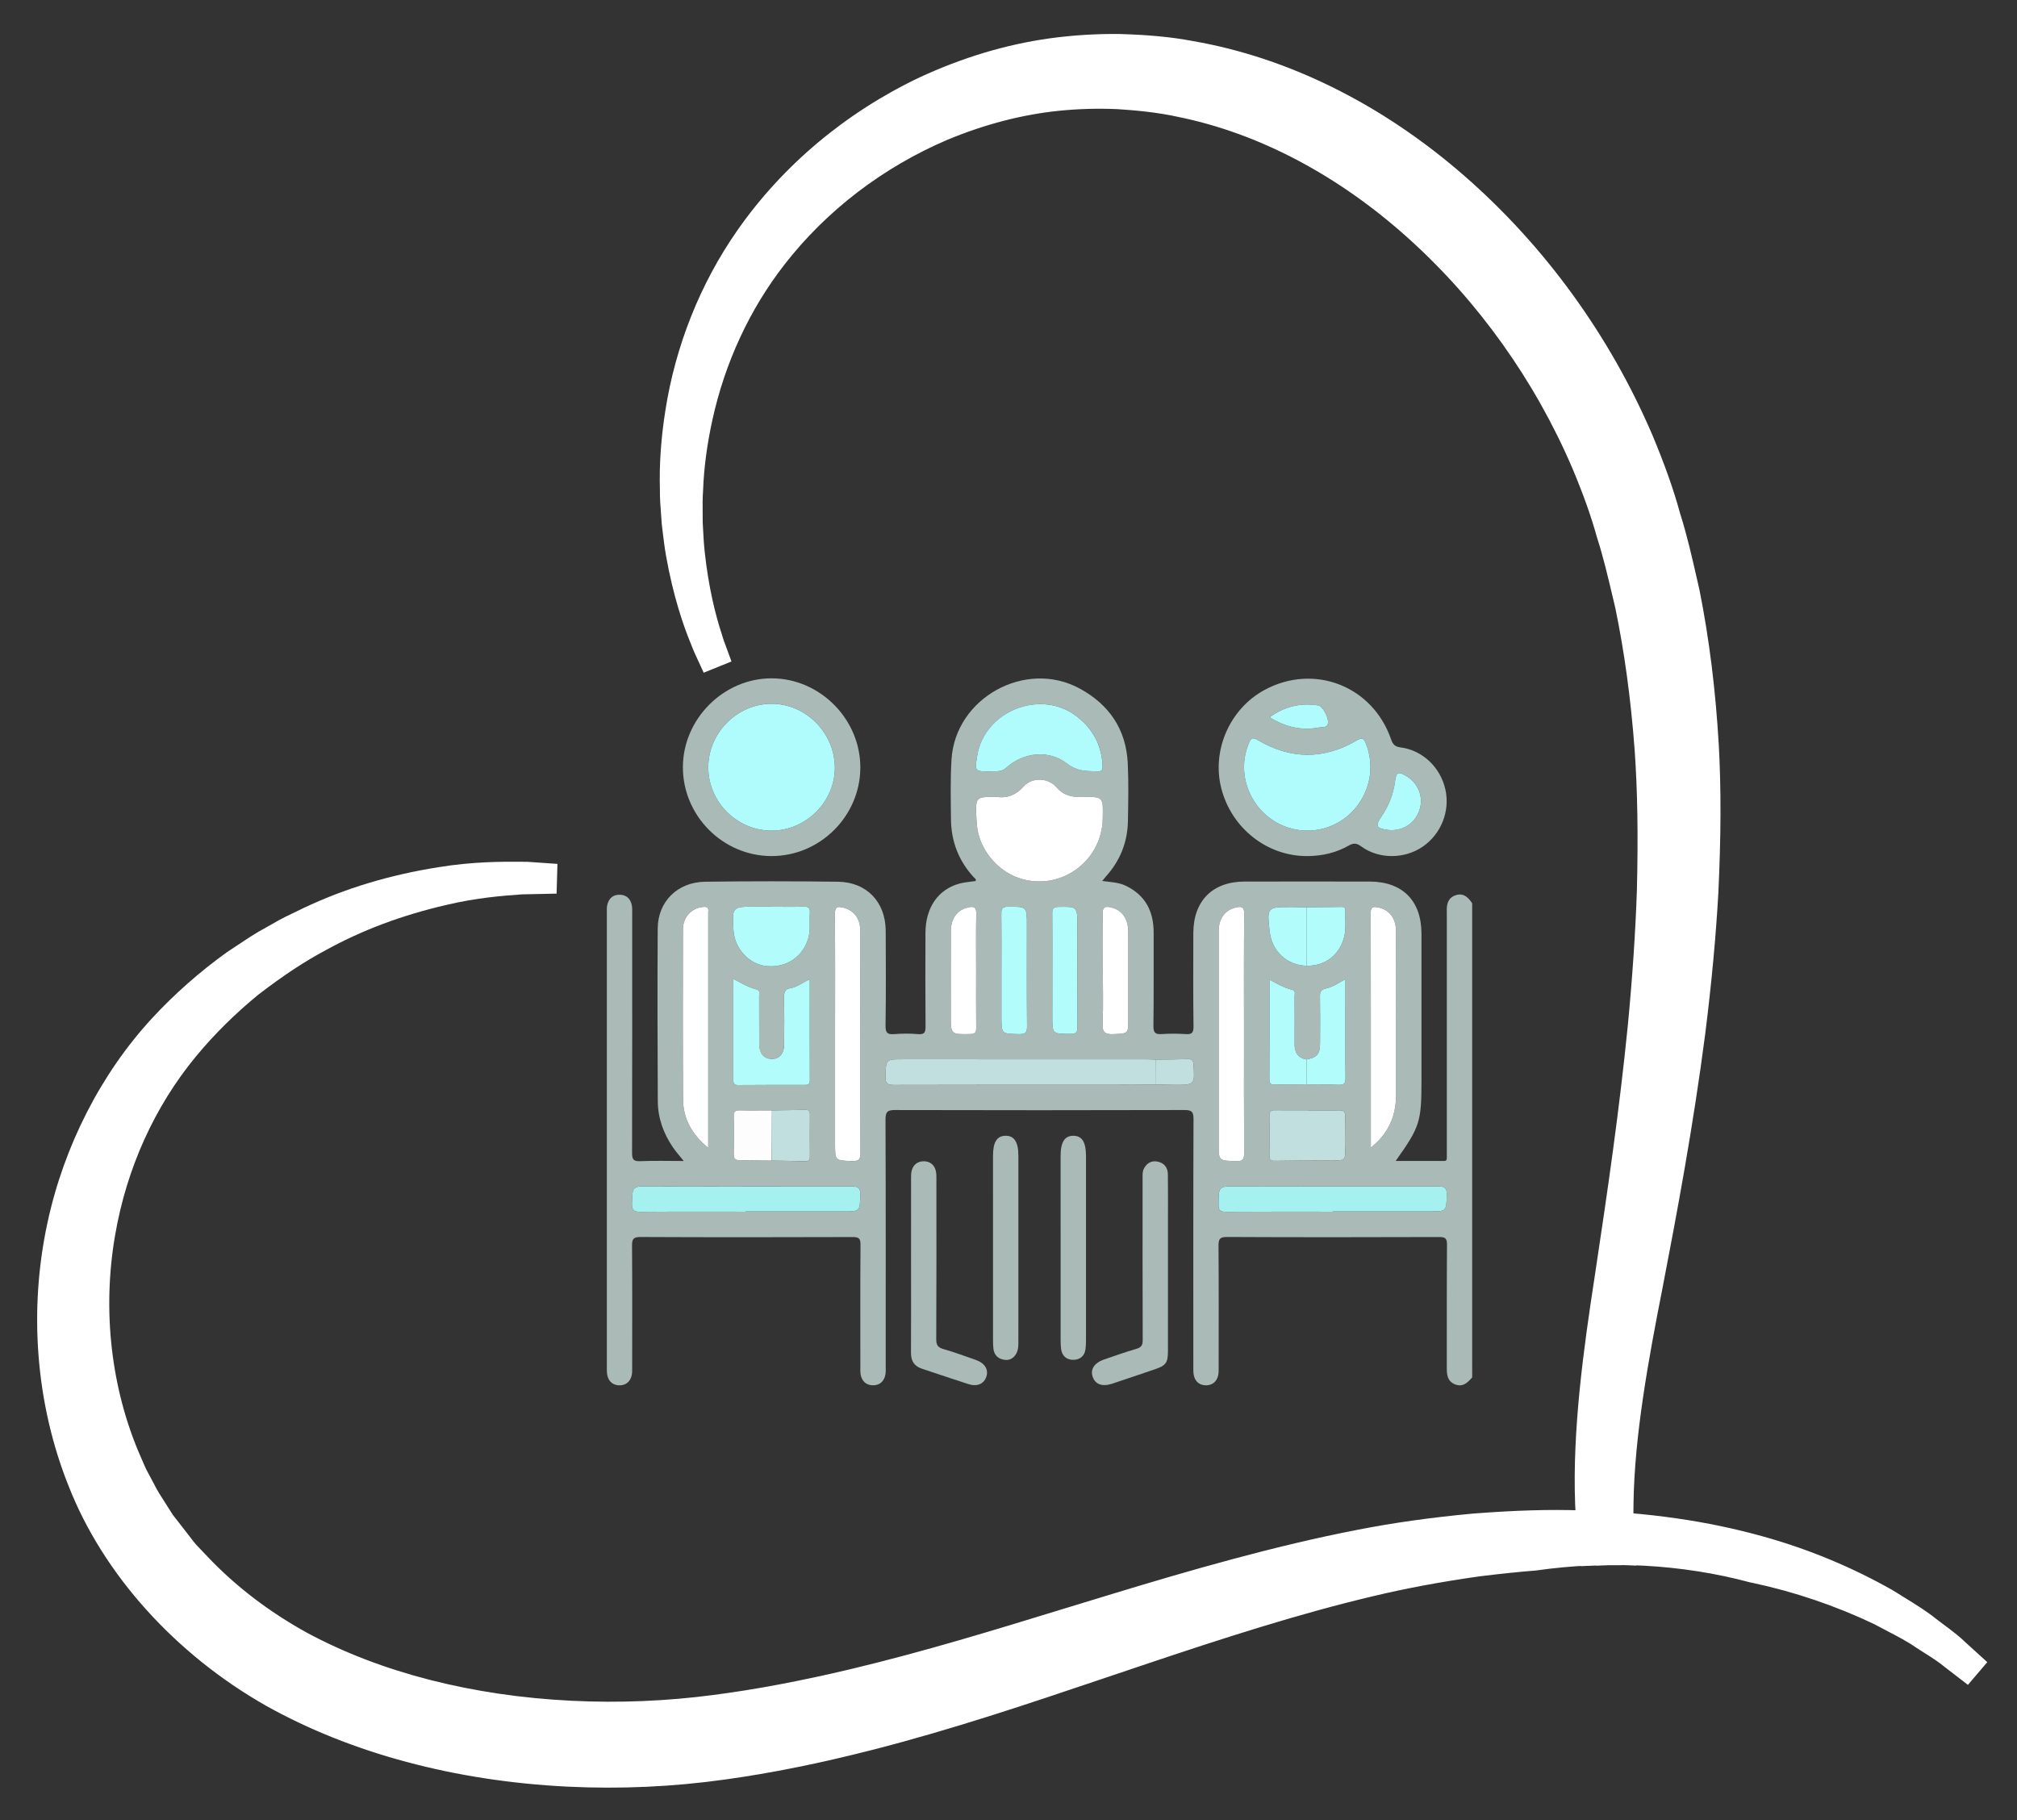
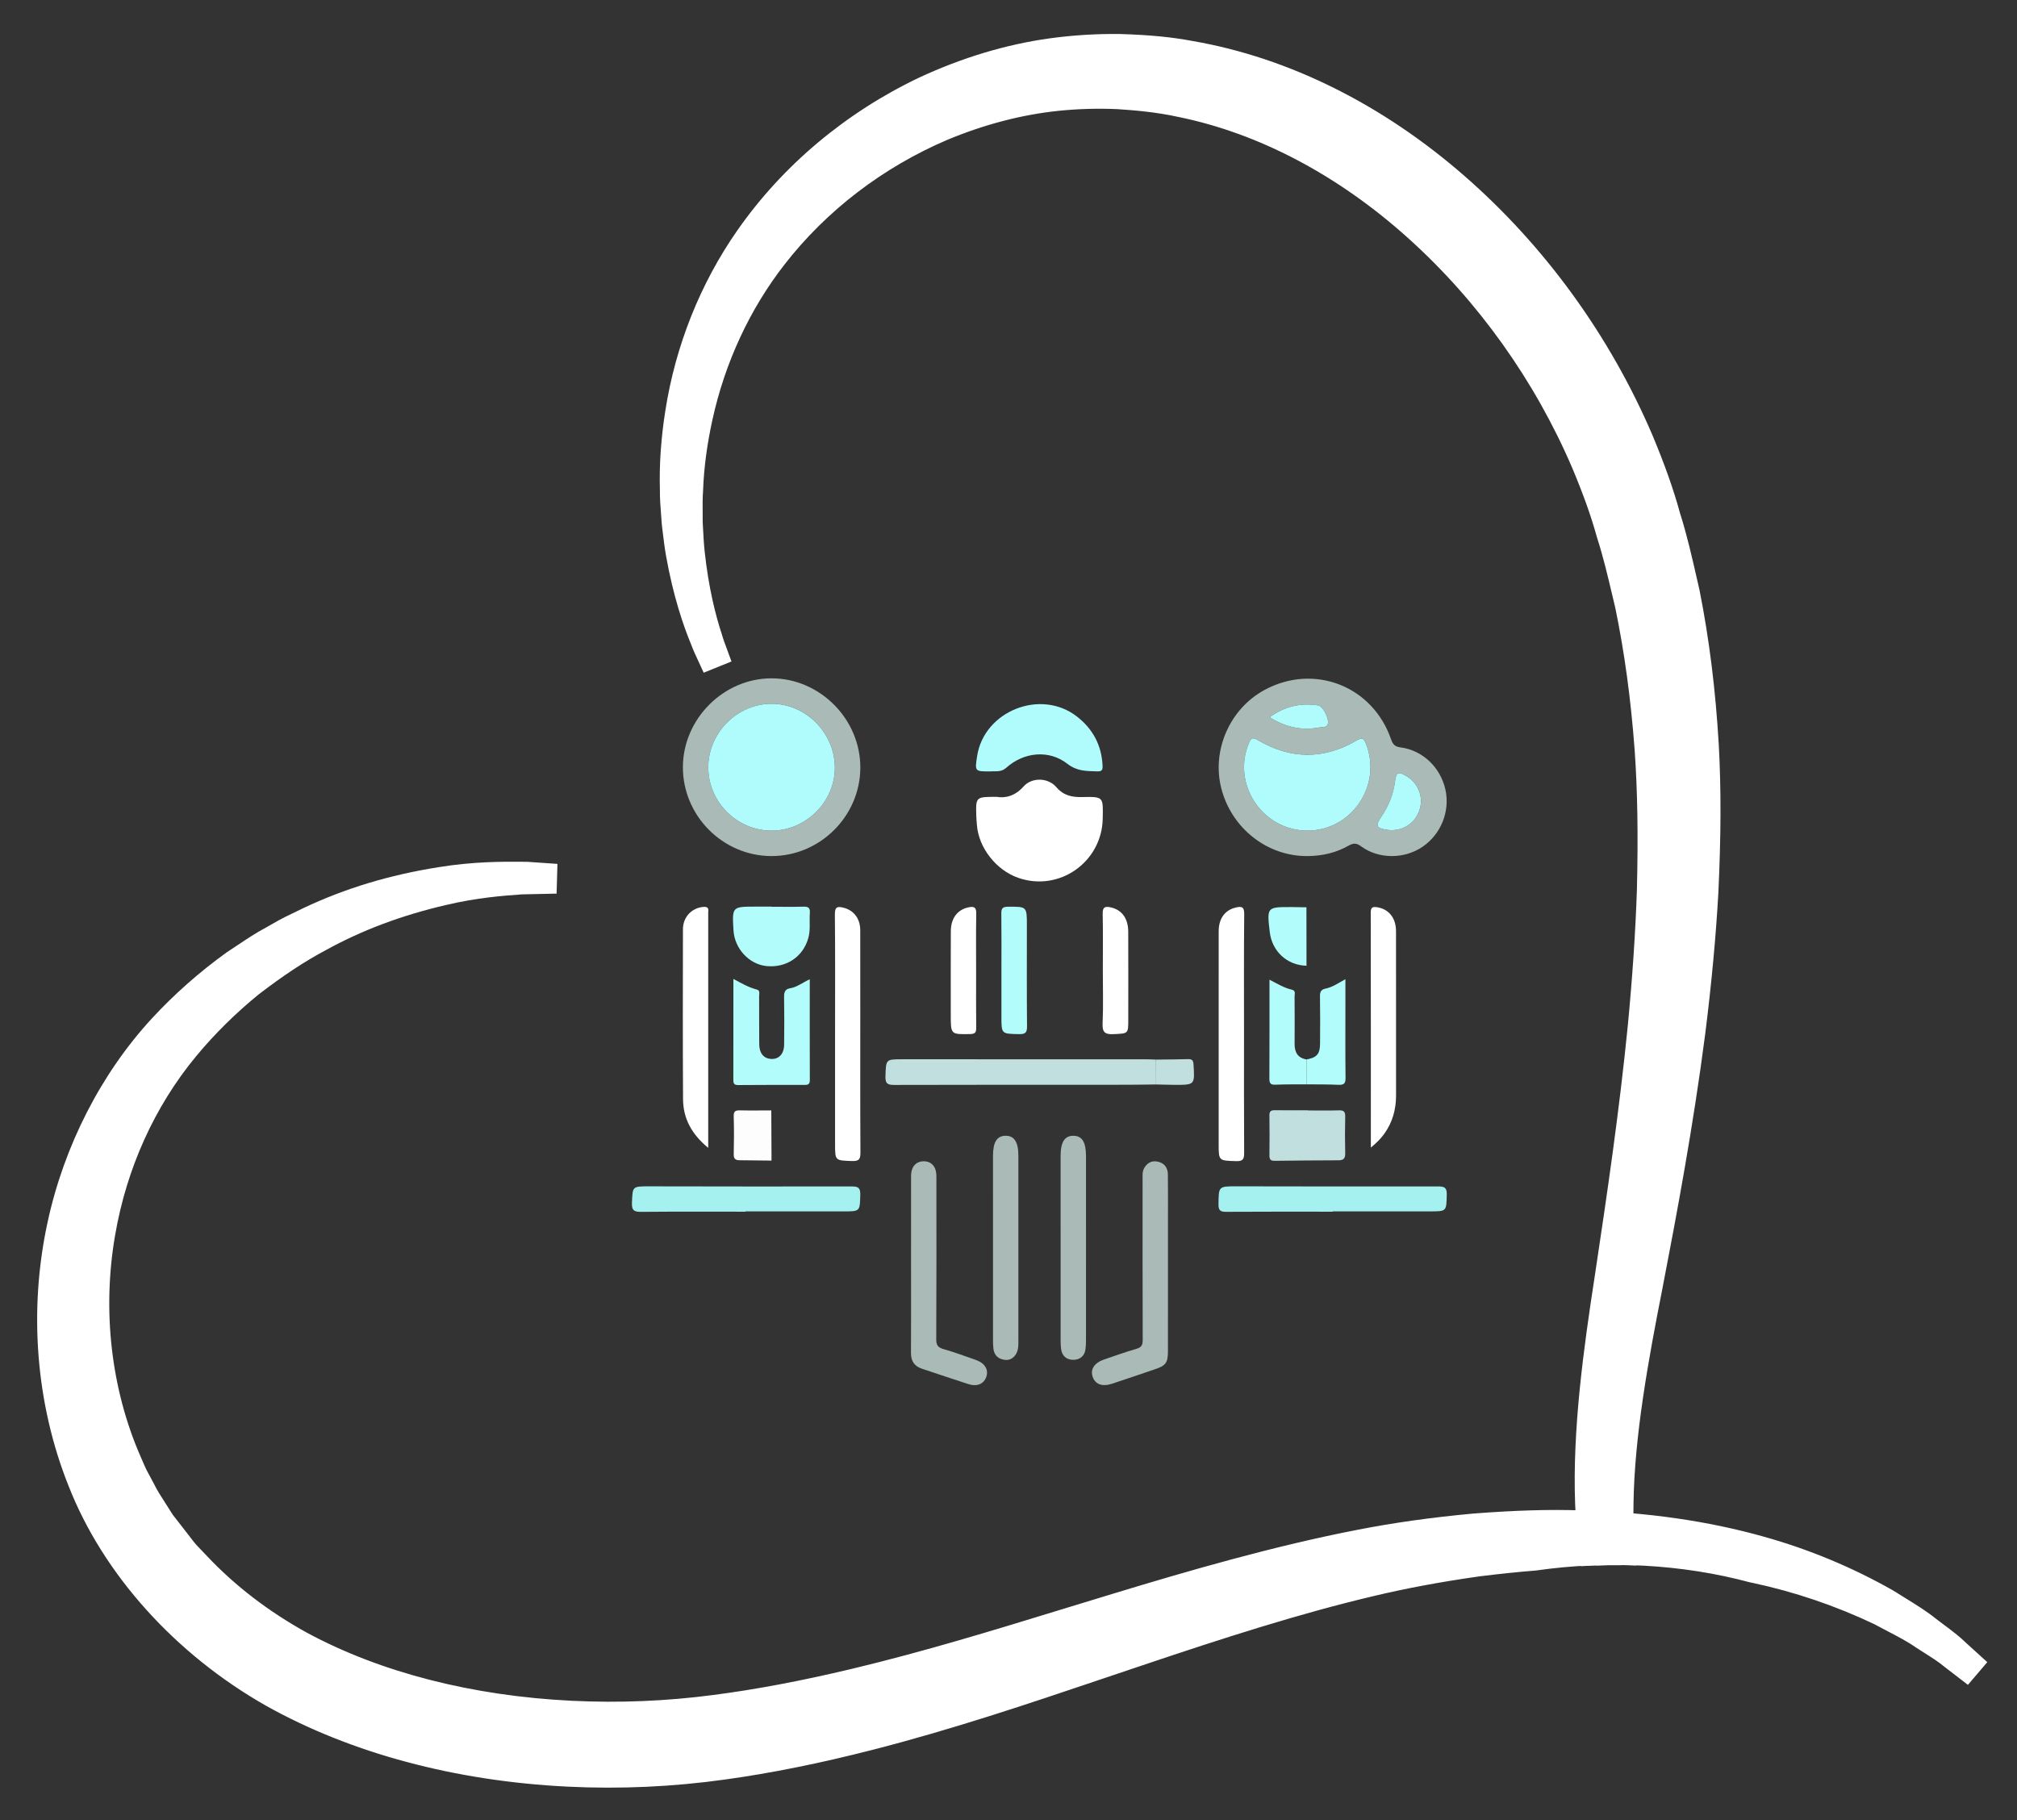
<svg xmlns="http://www.w3.org/2000/svg" version="1.1" id="Capa_1" x="0px" y="0px" width="118.815px" height="107.242px" viewBox="0 0 118.815 107.242" style="enable-background:new 0 0 118.815 107.242;" xml:space="preserve">
  <rect x="0" y="0" width="118.815" height="107.242" fill="#333333" stroke="none" />
  <style type="text/css">
	.st0{fill:#FFFFFF;}
	.st1{fill:#AABAB7;}
	.st2{fill:#B0FCFC;}
	.st3{fill:#A4F1EF;}
	.st4{fill:#C2DFDF;}
	.st5{fill:#6DE7D0;}
	.st6{fill:#B2FDFB;}
	.st7{fill:#B6FBF9;}
	.st8{fill:#A2EEED;}
	.st9{fill:#9BAAA8;}
	.st10{fill:#48DCF0;}
	.st11{fill:#C0FBFC;}
	.st12{display:none;clip-path:url(#SVGID_2_);fill:url(#SVGID_3_);}
	.st13{fill:#FEFEFE;}
	.st14{fill:#FAFAFA;}
	.st15{fill:#E6E6E6;}
	.st16{fill:#FDFDFD;}
</style>
  <g>
    <g>
      <g>
        <g>
          <g>
            <path class="st0" d="M116.466,98.565c0,0-0.477-0.367-1.386-1.067       c-0.436-0.37-1.05-0.732-1.75-1.185c-0.683-0.48-1.559-0.893-2.509-1.405       c-1.951-0.93-4.429-1.885-7.423-2.522c-2.99-0.644-6.477-0.977-10.32-0.875       c-1.922,0.034-3.931,0.223-6.011,0.482c-2.077,0.294-4.228,0.671-6.424,1.198       c-4.408,1.045-9.039,2.537-13.917,4.183       c-4.883,1.636-10.023,3.447-15.556,4.866       c-2.765,0.707-5.621,1.317-8.577,1.726c-2.971,0.416-6.023,0.565-9.107,0.413       c-6.152-0.301-12.199-1.754-17.379-4.653       C10.962,96.805,6.861,92.323,4.867,87.229       c-2.03-5.067-2.207-10.387-1.203-15.023       c1.001-4.656,3.22-8.673,5.943-11.624c1.363-1.478,2.817-2.724,4.277-3.776       c0.756-0.49,1.464-1.001,2.213-1.397c0.37-0.204,0.724-0.423,1.091-0.604       c0.368-0.178,0.729-0.354,1.085-0.526c2.861-1.35,5.528-1.981,7.7-2.326       c2.181-0.354,3.899-0.31,5.049-0.306c1.15,0.079,1.754,0.121,1.754,0.121       s-0.604,0.007-1.753,0.021c-1.143,0.086-2.84,0.173-4.952,0.672       c-2.103,0.489-4.652,1.281-7.32,2.752c-1.345,0.712-2.691,1.625-4.046,2.667       c-1.327,1.08-2.63,2.333-3.83,3.781       c-2.395,2.895-4.231,6.67-4.968,10.973       c-0.739,4.28-0.372,9.097,1.564,13.522c0.124,0.274,0.233,0.556,0.368,0.827       c0.142,0.267,0.285,0.534,0.428,0.802c0.266,0.548,0.615,1.05,0.943,1.569       l0.247,0.388l0.285,0.367c0.19,0.245,0.381,0.49,0.573,0.736       c0.194,0.243,0.374,0.5,0.581,0.735c0.216,0.227,0.434,0.455,0.651,0.683       c1.727,1.835,3.803,3.42,6.125,4.698c4.68,2.52,10.239,3.83,15.972,4.109       c2.871,0.143,5.729,0.016,8.511-0.35c2.798-0.363,5.551-0.914,8.239-1.555       c5.38-1.286,10.515-2.955,15.466-4.45c4.949-1.506,9.724-2.854,14.3-3.737       c2.293-0.448,4.533-0.738,6.69-0.938c2.162-0.166,4.242-0.254,6.228-0.185       c3.97,0.104,7.546,0.659,10.576,1.514c3.036,0.847,5.505,1.999,7.415,3.084       c0.931,0.589,1.78,1.07,2.435,1.608c0.672,0.51,1.256,0.919,1.666,1.326       C116.02,98.16,116.466,98.565,116.466,98.565z" />
          </g>
        </g>
      </g>
      <g>
        <g>
          <g>
            <path class="st0" d="M90.491,92.52c0.003-0,0.005-0.001,0.008-0.002       c4.181-0.597,8.554-0.386,12.604,0.705c0.036,0.008,0.074,0.012,0.11,0.02       c2.487,0.529,4.918,1.355,7.187,2.435c0.252,0.136,0.499,0.265,0.739,0.39       c0.657,0.343,1.225,0.639,1.709,0.978c0.165,0.107,0.325,0.209,0.479,0.307       c0.478,0.303,0.89,0.565,1.211,0.837l1.386,1.067l1.14-1.338l-1.268-1.151       c-0.365-0.363-0.815-0.699-1.335-1.088l-0.393-0.295       c-0.541-0.443-1.184-0.84-1.865-1.261c-0.214-0.132-0.434-0.268-0.695-0.432       c-2.391-1.359-4.953-2.424-7.613-3.166c-3.277-0.925-6.908-1.445-10.786-1.547       c-1.826-0.064-3.836-0.004-6.342,0.188c-2.455,0.228-4.672,0.539-6.777,0.951       c-4.913,0.948-10.031,2.432-14.389,3.758c-1.007,0.304-2.021,0.616-3.044,0.929       c-3.988,1.224-8.112,2.489-12.371,3.507c-2.974,0.71-5.639,1.213-8.149,1.539       c-2.773,0.366-5.582,0.481-8.351,0.344c-5.869-0.286-11.261-1.67-15.587-4       c-2.264-1.246-4.252-2.77-5.912-4.533l-0.627-0.657       c-0.117-0.134-0.225-0.275-0.332-0.416c-0.073-0.097-0.147-0.193-0.215-0.279       l-0.832-1.069L9.735,88.54c-0.251-0.388-0.488-0.755-0.686-1.163l-0.418-0.781       c-0.078-0.157-0.147-0.319-0.216-0.48C8.37,86.01,8.324,85.904,8.281,85.808       c-1.735-3.965-2.269-8.591-1.503-13.026       c0.676-3.949,2.329-7.602,4.78-10.564c1.084-1.309,2.333-2.541,3.688-3.644       c1.434-1.102,2.717-1.948,3.935-2.594c2.143-1.182,4.462-2.053,7.095-2.666       c1.844-0.436,3.365-0.546,4.475-0.626l2.036-0.044l0.05-1.751l-1.754-0.121       l-0.361-0.004c-1.124-0.007-2.823-0.017-4.89,0.319       c-2.894,0.459-5.492,1.244-7.948,2.404l-1.091,0.529       c-0.255,0.126-0.505,0.269-0.756,0.413c-0.122,0.07-0.245,0.141-0.357,0.203       c-0.584,0.309-1.142,0.681-1.681,1.041c-0.197,0.132-0.396,0.265-0.635,0.42       c-1.618,1.166-3.102,2.476-4.41,3.893c-3,3.25-5.186,7.524-6.155,12.031       c-1.126,5.198-0.684,10.714,1.243,15.524       c2.029,5.181,6.266,9.898,11.631,12.944       c4.992,2.793,11.137,4.441,17.769,4.765c3.078,0.152,6.198,0.011,9.273-0.42       c2.709-0.375,5.547-0.946,8.676-1.746c4.763-1.221,9.195-2.718,13.482-4.165       c0.718-0.242,1.429-0.483,2.138-0.72c5.251-1.773,9.614-3.159,13.84-4.161       c1.945-0.467,4.019-0.854,6.326-1.18       C88.398,92.711,89.487,92.599,90.491,92.52z M80.438,92.34       c-4.29,1.017-8.698,2.417-13.994,4.205c-0.708,0.237-1.421,0.478-2.14,0.721       c-4.255,1.436-8.655,2.922-13.353,4.126       c-3.063,0.783-5.836,1.342-8.48,1.708c-2.965,0.415-5.973,0.552-8.939,0.405       c-6.36-0.311-12.234-1.881-16.983-4.538       c-5.015-2.848-8.972-7.241-10.86-12.061       c-1.802-4.498-2.214-9.653-1.16-14.517c0.77-3.583,2.361-7.003,4.539-9.807       c-2.029,2.9-3.413,6.29-4.032,9.905c-0.823,4.766-0.246,9.745,1.628,14.027       c0.043,0.095,0.083,0.19,0.124,0.286c0.082,0.192,0.165,0.385,0.27,0.594       l0.413,0.772c0.23,0.474,0.507,0.904,0.776,1.319l0.464,0.726l0.913,1.179       c0.067,0.084,0.132,0.169,0.197,0.254c0.132,0.174,0.266,0.348,0.434,0.539       l0.647,0.679c1.783,1.894,3.917,3.531,6.35,4.87       c4.564,2.458,10.218,3.916,16.35,4.214c2.875,0.143,5.792,0.023,8.669-0.357       c2.571-0.334,5.297-0.848,8.332-1.572c4.314-1.031,8.465-2.305,12.479-3.537       c1.02-0.313,2.032-0.624,3.039-0.928c4.315-1.313,9.377-2.782,14.211-3.715       c2.048-0.4,4.207-0.703,6.587-0.924c1.618-0.124,3.023-0.191,4.305-0.204       c-1.266,0.078-2.664,0.214-4.281,0.416       C84.564,91.463,82.436,91.86,80.438,92.34z" />
          </g>
        </g>
      </g>
    </g>
  </g>
  <g>
    <g>
      <g>
        <g>
          <g>
            <path class="st0" d="M83.542,13.377c4.131,3.712,7.599,8.491,9.908,13.894       c0.567,1.358,1.077,2.71,1.468,4.129c0.452,1.393,0.76,2.818,1.098,4.224       c0.587,2.836,0.947,5.68,1.158,8.493c0.199,2.816,0.201,5.604,0.135,8.336       c-0.093,2.734-0.288,5.415-0.538,8.031C96.249,65.718,95.512,70.688,94.81,75.351       c-0.718,4.664-1.295,9.121-1.14,13.232c0.043,1.255,0.166,2.468,0.347,3.639       c0.495-0.017,0.989-0.02,1.485-0.015c-0.123-1.17-0.183-2.383-0.161-3.643       c0.056-3.93,0.81-8.208,1.721-12.833c0.896-4.639,1.822-9.623,2.511-14.936       c0.333-2.658,0.606-5.398,0.767-8.214c0.134-2.817,0.188-5.708,0.027-8.657       c-0.173-2.947-0.515-5.948-1.114-8.962c-0.345-1.497-0.666-3.013-1.141-4.504       c-0.408-1.5-0.968-3.008-1.583-4.476       c-2.513-5.876-6.303-11.004-10.861-14.975       c-4.549-3.967-9.969-6.755-15.54-7.725c-1.386-0.264-2.782-0.362-4.154-0.404       c-1.375-0.019-2.731,0.069-4.052,0.253c-2.648,0.372-5.129,1.177-7.378,2.221       c-4.49,2.137-8.001,5.308-10.38,8.716       c-2.395,3.425-3.6,7.066-4.097,10.27c-0.254,1.607-0.35,3.12-0.309,4.507       c-0.007,0.693,0.071,1.354,0.109,1.983c0.078,0.626,0.142,1.223,0.242,1.781       c0.396,2.236,0.959,3.908,1.414,5.004c0.206,0.556,0.425,0.956,0.543,1.235       c0.127,0.276,0.192,0.417,0.192,0.417s-0.053-0.146-0.157-0.431       c-0.095-0.288-0.28-0.7-0.442-1.269c-0.366-1.119-0.798-2.814-1.032-5.025       c-0.059-0.552-0.082-1.139-0.117-1.753c0.005-0.616-0.028-1.26,0.023-1.933       c0.048-1.344,0.235-2.798,0.573-4.323c0.665-3.045,2.01-6.413,4.408-9.487       c2.384-3.066,5.786-5.843,9.971-7.627c2.096-0.869,4.371-1.511,6.758-1.76       c1.195-0.123,2.413-0.161,3.644-0.104c1.229,0.079,2.474,0.202,3.711,0.476       C74.561,7.042,79.416,9.664,83.542,13.377z" />
          </g>
        </g>
      </g>
      <g>
        <g>
          <g>
            <path class="st0" d="M82.948,14.027c4.122,3.705,7.473,8.403,9.685,13.58       c0.655,1.568,1.097,2.809,1.443,4.062c0.357,1.099,0.629,2.253,0.892,3.368       l0.182,0.764c0.542,2.617,0.916,5.359,1.142,8.378       c0.169,2.394,0.212,5.018,0.133,8.246c-0.084,2.483-0.259,5.092-0.534,7.974       c-0.5,5.02-1.181,9.683-1.955,14.821       c-0.643,4.178-1.316,9.004-1.149,13.394c0.043,1.247,0.163,2.465,0.343,3.651       c1.085-0.067,2.174-0.084,3.262-0.042c-0.128-1.181-0.189-2.399-0.167-3.645       c0.056-3.992,0.873-8.452,1.705-12.68c0.848-4.391,1.812-9.532,2.52-14.993       c0.371-2.964,0.624-5.67,0.772-8.28c0.16-3.373,0.169-6.152,0.026-8.749       c-0.191-3.252-0.56-6.222-1.134-9.107l-0.155-0.678       c-0.29-1.275-0.59-2.594-0.994-3.859c-0.375-1.378-0.905-2.878-1.623-4.591       c-2.511-5.869-6.346-11.156-11.091-15.29       c-4.827-4.209-10.349-6.952-15.958-7.928       c-1.25-0.238-2.574-0.367-4.309-0.419c-1.396-0.019-2.805,0.069-4.188,0.261       c-2.554,0.359-5.12,1.131-7.636,2.299c-4.347,2.069-8.056,5.184-10.724,9.007       c-2.181,3.12-3.649,6.798-4.244,10.634c-0.255,1.615-0.362,3.185-0.319,4.633       c-0.005,0.523,0.033,1.012,0.07,1.484c0.015,0.189,0.03,0.376,0.041,0.559       l0.047,0.402c0.063,0.515,0.121,1.002,0.207,1.479       c0.421,2.376,1.03,4.131,1.455,5.155c0.15,0.404,0.301,0.724,0.423,0.981       c0.052,0.11,0.098,0.206,0.145,0.316l0.192,0.416l1.636-0.662l-0.149-0.406       c-0.036-0.109-0.083-0.234-0.137-0.376c-0.093-0.244-0.198-0.52-0.304-0.89       c-0.324-0.99-0.76-2.634-0.993-4.846c-0.044-0.413-0.068-0.854-0.092-1.322       l-0.019-0.358c0.001-0.188-0.001-0.379-0.003-0.572       c-0.004-0.417-0.009-0.848,0.025-1.309c0.048-1.325,0.234-2.726,0.553-4.169       c0.734-3.359,2.202-6.518,4.244-9.138c2.477-3.185,5.804-5.73,9.612-7.354       c2.175-0.902,4.365-1.473,6.508-1.697c1.164-0.12,2.346-0.154,3.496-0.101       c0.995,0.064,2.299,0.174,3.589,0.46       C74.154,7.854,78.832,10.323,82.948,14.027z M62.149,4.785       c-2.316,0.242-4.673,0.856-7.014,1.827c-2.898,1.236-5.534,2.967-7.771,5.087       c-0.461,0.437-0.905,0.89-1.33,1.359c2.37-2.887,5.41-5.257,8.884-6.91       c2.349-1.09,4.747-1.813,7.125-2.147c1.293-0.18,2.611-0.262,3.903-0.244       c1.623,0.049,2.861,0.169,4.029,0.391c5.302,0.923,10.527,3.524,15.11,7.521       c4.547,3.962,8.223,9.03,10.628,14.652c0.685,1.636,1.191,3.065,1.556,4.404       c0.392,1.23,0.683,2.512,0.966,3.752l0.151,0.658       c0.553,2.78,0.912,5.673,1.098,8.84c0.139,2.534,0.13,5.256-0.027,8.56       c-0.146,2.562-0.395,5.23-0.761,8.151c-0.7,5.408-1.659,10.518-2.502,14.88       c-0.719,3.657-1.428,7.49-1.661,11.095c0.053-3.72,0.613-7.677,1.151-11.178       c0.778-5.164,1.462-9.85,1.966-14.914c0.279-2.921,0.456-5.565,0.542-8.092       c0.08-3.293,0.037-5.968-0.137-8.423c-0.232-3.098-0.616-5.913-1.179-8.631       l-0.186-0.784c-0.272-1.149-0.552-2.338-0.92-3.468       c-0.355-1.289-0.819-2.595-1.507-4.24c-2.315-5.416-5.817-10.327-10.128-14.201       c-4.35-3.914-9.316-6.527-14.346-7.555c-1.395-0.31-2.789-0.428-3.863-0.496       C64.672,4.619,63.402,4.656,62.149,4.785z" />
          </g>
        </g>
      </g>
    </g>
  </g>
  <g>
-     <path class="st1" d="M86.722,81.146c-0.269,0.304-0.546,0.592-1.009,0.409   c-0.457-0.182-0.488-0.572-0.487-0.99c0.005-2.411-0.007-4.822,0.012-7.232   c0.003-0.382-0.103-0.459-0.468-0.458c-4.165,0.014-8.33,0.017-12.494-0.003   c-0.442-0.002-0.5,0.141-0.497,0.531c0.018,2.377,0.009,4.755,0.008,7.133   c-0,0.166,0.007,0.336-0.03,0.496c-0.085,0.372-0.354,0.579-0.714,0.58   c-0.359,0.001-0.633-0.204-0.716-0.575c-0.04-0.175-0.032-0.363-0.032-0.545   c-0.001-4.855-0.008-9.71,0.011-14.565c0.002-0.449-0.118-0.535-0.545-0.534   c-5.675,0.016-11.349,0.015-17.024,0.001c-0.431-0.001-0.577,0.077-0.575,0.553   c0.02,4.838,0.013,9.677,0.012,14.515c-0,0.166,0.012,0.335-0.015,0.498   c-0.069,0.42-0.343,0.659-0.753,0.65c-0.385-0.009-0.644-0.247-0.709-0.645   c-0.024-0.146-0.016-0.298-0.016-0.448c-0.001-2.394-0.01-4.789,0.009-7.183   c0.003-0.383-0.104-0.459-0.468-0.458c-4.165,0.014-8.33,0.017-12.494-0.003   c-0.443-0.002-0.5,0.142-0.497,0.531c0.018,2.377,0.009,4.755,0.008,7.133   c-0,0.166,0.007,0.336-0.03,0.496c-0.085,0.372-0.355,0.579-0.714,0.58   c-0.359,0.001-0.632-0.204-0.716-0.576c-0.039-0.175-0.032-0.363-0.032-0.545   c-0.001-8.895-0.001-17.79-0-26.686c0-0.166-0.013-0.338,0.025-0.496   c0.09-0.384,0.335-0.609,0.742-0.6c0.384,0.008,0.616,0.231,0.699,0.592   c0.04,0.175,0.027,0.363,0.027,0.546c0.001,4.689,0.005,9.377-0.007,14.066   c-0.001,0.375,0.072,0.51,0.477,0.493c0.825-0.036,1.652-0.011,2.567-0.011   c-0.246-0.309-0.464-0.548-0.643-0.813c-0.553-0.814-0.88-1.719-0.886-2.704   c-0.018-3.392-0.025-6.784-0.005-10.175c0.01-1.591,1.163-2.738,2.797-2.76   c2.605-0.034,5.21-0.033,7.815-0.001c1.699,0.021,2.811,1.193,2.819,2.894   c0.009,1.862,0.019,3.725-0.01,5.586c-0.007,0.435,0.124,0.53,0.523,0.498   c0.462-0.036,0.932-0.041,1.392,0.001c0.411,0.038,0.445-0.144,0.442-0.483   c-0.014-1.829-0.013-3.658-0.005-5.487c0.007-1.493,0.75-2.563,2.017-2.902   c0.302-0.081,0.62-0.099,0.936-0.147c0.055-0.118-0.061-0.17-0.119-0.233   c-0.879-0.962-1.318-2.102-1.331-3.397c-0.012-1.18-0.041-2.363,0.032-3.539   c0.226-3.625,4.361-5.903,7.545-4.174c1.751,0.951,2.746,2.416,2.838,4.425   c0.052,1.128,0.028,2.26,0.008,3.39c-0.022,1.243-0.46,2.332-1.294,3.258   c-0.064,0.071-0.122,0.148-0.219,0.266c0.503,0.07,0.968,0.081,1.385,0.281   c1.162,0.558,1.649,1.515,1.644,2.775c-0.008,1.829,0.012,3.658-0.013,5.487   c-0.006,0.411,0.126,0.501,0.499,0.477c0.463-0.03,0.93-0.031,1.393,0.001   c0.359,0.025,0.474-0.061,0.469-0.451c-0.025-1.829-0.012-3.658-0.011-5.487   c0.002-1.909,1.125-3.044,3.023-3.048c2.456-0.005,4.911-0.004,7.367-0   c1.932,0.003,3.049,1.129,3.05,3.071c0.001,2.876,0,5.753,0,8.629   c0,2.46-0.089,2.744-1.52,4.76c0.981,0,1.914-0.001,2.847,0.001   c0.135,0,0.169-0.07,0.166-0.186c-0.003-0.116-0-0.233-0-0.349   c0-4.622,0-9.244,0-13.867c0-0.1,0.004-0.2-0.001-0.299   c-0.021-0.432,0.075-0.812,0.535-0.958c0.455-0.145,0.731,0.134,0.96,0.478   C86.722,62.523,86.722,71.834,86.722,81.146z M45.434,65.417   c-0.613,0.001-1.226,0.012-1.838-0.003c-0.26-0.006-0.384,0.039-0.375,0.344   c0.022,0.746,0.019,1.494,0.001,2.24c-0.007,0.268,0.099,0.352,0.339,0.354   c0.629,0.004,1.258,0.014,1.887,0.021c0.662,0.012,1.325,0.017,1.986,0.039   c0.23,0.008,0.276-0.095,0.275-0.298c-0.008-0.815-0.008-1.629-0-2.444   c0.002-0.213-0.071-0.296-0.288-0.289C46.759,65.4,46.096,65.405,45.434,65.417z    M76.958,53.45c-0.298-0.005-0.596-0.013-0.894-0.014   c-1.439-0.001-1.439-0.001-1.268,1.464c0.133,1.147,1.021,1.963,2.166,1.994   c1.067,0.024,1.92-0.612,2.203-1.631c0.149-0.539,0.068-1.087,0.087-1.632   c0.008-0.234-0.166-0.203-0.311-0.202C78.28,53.434,77.619,53.442,76.958,53.45z    M76.962,62.415c-0.517-0.091-0.705-0.427-0.702-0.923   c0.007-0.929,0.005-1.858-0.002-2.786c-0.001-0.147,0.086-0.348-0.163-0.404   c-0.465-0.104-0.868-0.36-1.315-0.587c0,1.976,0.005,3.9-0.006,5.823   c-0.002,0.275,0.065,0.374,0.353,0.362c0.611-0.025,1.224-0.016,1.836-0.021   c0.629,0.007,1.258-0.002,1.886,0.028c0.327,0.016,0.416-0.088,0.413-0.413   c-0.017-1.444-0.007-2.888-0.007-4.332c0-0.472,0-0.944,0-1.478   c-0.427,0.237-0.77,0.475-1.177,0.557c-0.262,0.053-0.326,0.198-0.321,0.454   c0.015,0.929,0.011,1.859,0.004,2.788C77.755,62.096,77.57,62.302,76.962,62.415z    M68.094,62.422c-0.199-0.006-0.397-0.018-0.596-0.018   c-4.774-0.001-9.549-0.001-14.323-0.001c-1.007,0-0.982,0.001-1.016,1.006   c-0.015,0.434,0.128,0.507,0.526,0.506c4.559-0.014,9.118-0.008,13.677-0.01   c0.58-0,1.16-0.012,1.739-0.018c0.364,0.008,0.729,0.021,1.093,0.022   c1.196,0.003,1.188,0.002,1.112-1.207c-0.015-0.241-0.093-0.315-0.324-0.308   C69.353,62.412,68.723,62.414,68.094,62.422z M58.703,46.943   c-1.222,0-1.223,0-1.195,1.104c0.005,0.182,0.024,0.364,0.037,0.546   c0.101,1.36,1.141,2.666,2.43,3.119c2.409,0.847,4.936-0.919,4.982-3.49   c0.023-1.276,0.063-1.294-1.198-1.267c-0.608,0.013-1.102-0.078-1.538-0.587   c-0.48-0.561-1.431-0.588-1.921-0.041   C59.805,46.88,59.256,47.036,58.703,46.943z M49.191,60.903   c0,2.161-0,4.323-0,6.484c0,1.002,0.001,0.975,0.997,1.012   c0.439,0.016,0.499-0.134,0.497-0.526c-0.018-2.727-0.009-5.453-0.009-8.18   c-0-1.629,0.003-3.259-0.002-4.888c-0.002-0.689-0.373-1.169-0.975-1.327   c-0.357-0.094-0.523-0.064-0.519,0.393C49.204,56.214,49.191,58.558,49.191,60.903   z M73.281,60.925c0-2.36-0.013-4.721,0.012-7.081   c0.005-0.437-0.163-0.457-0.49-0.382c-0.64,0.146-1.013,0.648-1.014,1.398   c-0.002,4.172-0.001,8.344-0.001,12.516c0,1.019,0.001,0.996,1.029,1.028   c0.413,0.013,0.474-0.131,0.472-0.498C73.273,65.579,73.281,63.252,73.281,60.925z    M58.325,45.446c0.303-0.035,0.634,0.068,0.949-0.215   c1.038-0.931,2.519-1.082,3.606-0.234c0.576,0.45,1.135,0.423,1.751,0.445   c0.262,0.009,0.332-0.065,0.319-0.337c-0.058-1.206-0.568-2.16-1.513-2.896   c-2.122-1.653-5.463-0.33-5.876,2.328C57.419,45.446,57.419,45.446,58.325,45.446z    M43.91,71.383c-0-0.006-0-0.012-0-0.018c1.924,0,3.849,0,5.773,0   c0.99,0,0.969-0.001,0.994-0.981c0.01-0.403-0.116-0.491-0.5-0.49   c-3.981,0.009-7.963-0.002-11.944-0.006c-0.996-0.001-0.965,0.001-1.006,0.974   c-0.02,0.473,0.154,0.533,0.562,0.529C39.828,71.373,41.869,71.383,43.91,71.383z    M78.502,71.383c-0-0.006-0-0.012-0-0.018c1.908,0,3.815,0,5.723,0   c0.995,0,0.975-0,0.998-0.976c0.009-0.393-0.101-0.496-0.494-0.495   c-3.965,0.01-7.93-0.001-11.895-0.006c-1.064-0.001-1.047-0-1.057,1.07   c-0.003,0.363,0.119,0.435,0.453,0.432C74.322,71.376,76.412,71.383,78.502,71.383   z M47.7,57.69c-0.435,0.201-0.75,0.464-1.151,0.528   c-0.314,0.051-0.368,0.242-0.363,0.529c0.016,0.931,0.014,1.862,0.003,2.793   c-0.007,0.55-0.311,0.868-0.765,0.844c-0.432-0.023-0.697-0.331-0.702-0.862   c-0.01-0.948-0-1.895-0.006-2.843c-0.001-0.137,0.07-0.328-0.133-0.382   c-0.477-0.126-0.904-0.368-1.383-0.629c0,2.039,0.002,3.999-0.003,5.959   c-0.001,0.207,0.054,0.297,0.278,0.295c1.311-0.01,2.622-0.012,3.932-0.008   c0.204,0.001,0.296-0.054,0.295-0.279C47.697,61.675,47.7,59.715,47.7,57.69z    M80.752,67.606c0.345-0.283,0.593-0.534,0.805-0.833   c0.479-0.676,0.68-1.426,0.68-2.244c-0.002-3.223,0.001-6.447-0.002-9.67   c-0.001-0.784-0.429-1.308-1.116-1.413c-0.274-0.042-0.374,0.017-0.373,0.321   C80.755,58.351,80.752,62.935,80.752,67.606z M41.719,67.621c0-0.134,0-0.192,0-0.251   c0-4.518,0-9.037,0-13.555c0-0.033-0.004-0.067,0.001-0.1   c0.04-0.255-0.081-0.307-0.312-0.285c-0.664,0.063-1.176,0.602-1.178,1.308   c-0.006,3.339-0.013,6.678,0.006,10.017   C40.243,65.911,40.763,66.838,41.719,67.621z M45.455,53.418   c0-0.002,0-0.005,0-0.007c-0.314,0-0.629,0-0.943,0   c-1.388,0-1.388,0-1.306,1.395c0.064,1.083,0.926,2.009,1.96,2.108   c1.163,0.111,2.142-0.556,2.448-1.653c0.137-0.491,0.053-0.989,0.09-1.483   c0.021-0.283-0.081-0.374-0.364-0.366C46.713,53.43,46.083,53.418,45.455,53.418   z M77.039,65.418c0-0.004,0-0.008,0-0.011   c-0.647,0-1.294,0.007-1.94-0.004c-0.23-0.004-0.325,0.065-0.321,0.309   c0.012,0.781,0.01,1.562,0.001,2.343c-0.003,0.221,0.045,0.333,0.299,0.329   c1.26-0.019,2.52-0.027,3.781-0.03c0.302-0.001,0.392-0.133,0.384-0.428   c-0.019-0.714-0.017-1.429-0-2.144c0.007-0.279-0.074-0.38-0.362-0.371   C78.267,65.431,77.653,65.418,77.039,65.418z M58.991,57.152c0,0.914,0,1.827,0,2.741   c0,1.026,0,1.008,1.042,1.028c0.376,0.007,0.47-0.096,0.466-0.469   c-0.019-1.977-0.009-3.954-0.009-5.931c0-1.124,0-1.111-1.117-1.105   c-0.312,0.002-0.393,0.095-0.388,0.396C59,54.926,58.991,56.039,58.991,57.152   z M61.991,57.184c0,0.896,0,1.791,0,2.687c0,1.049,0,1.033,1.073,1.04   c0.34,0.002,0.407-0.109,0.406-0.422c-0.012-1.99-0.006-3.98-0.006-5.971   c0-1.122,0-1.11-1.123-1.091c-0.294,0.005-0.357,0.105-0.354,0.374   C61.998,54.929,61.991,56.057,61.991,57.184z M57.5,57.203   c0-1.13-0.014-2.26,0.008-3.39c0.007-0.359-0.122-0.426-0.436-0.365   c-0.66,0.129-1.058,0.632-1.062,1.413c-0.008,1.645-0.003,3.29-0.003,4.936   c-0,1.154-0,1.142,1.145,1.121c0.295-0.005,0.356-0.105,0.353-0.375   C57.492,59.43,57.5,58.317,57.5,57.203z M64.964,57.153   c0,1.045,0.033,2.091-0.014,3.133c-0.024,0.533,0.144,0.663,0.651,0.638   c0.86-0.043,0.862-0.012,0.862-0.858c-0-1.724,0.004-3.449-0.002-5.173   c-0.003-0.791-0.377-1.291-1.029-1.437c-0.316-0.07-0.485-0.037-0.476,0.365   C64.98,54.93,64.964,56.042,64.964,57.153z" />
-     <path class="st1" d="M77.018,50.433c-2.367,0.017-4.468-1.633-5.074-3.985   c-0.577-2.24,0.496-4.69,2.541-5.8c2.924-1.587,6.385-0.236,7.465,2.924   c0.097,0.284,0.234,0.417,0.546,0.457c1.303,0.166,2.357,1.174,2.649,2.487   c0.281,1.268-0.252,2.612-1.331,3.358c-1.072,0.741-2.594,0.753-3.636-0.016   c-0.273-0.202-0.458-0.199-0.735-0.041C78.71,50.237,77.896,50.426,77.018,50.433   z M77.007,48.932c2.613,0.005,4.42-2.668,3.462-5.106   c-0.123-0.313-0.211-0.405-0.547-0.208c-1.94,1.137-3.897,1.126-5.83-0.021   c-0.308-0.183-0.402-0.111-0.525,0.181C72.553,46.2,74.369,48.927,77.007,48.932   z M81.99,48.906c0.792-0.007,1.437-0.513,1.649-1.254   c0.211-0.737-0.102-1.511-0.776-1.921c-0.494-0.3-0.613-0.251-0.686,0.307   c-0.099,0.753-0.373,1.436-0.795,2.06c-0.379,0.56-0.322,0.694,0.363,0.792   C81.842,48.904,81.942,48.903,81.99,48.906z M74.79,42.253   c0.948,0.6,1.915,0.797,2.952,0.599c0.179-0.034,0.472,0.04,0.49-0.284   c0.019-0.352-0.332-0.971-0.57-1.008C76.637,41.396,75.697,41.597,74.79,42.253   z" />
+     <path class="st1" d="M77.018,50.433c-2.367,0.017-4.468-1.633-5.074-3.985   c-0.577-2.24,0.496-4.69,2.541-5.8c2.924-1.587,6.385-0.236,7.465,2.924   c0.097,0.284,0.234,0.417,0.546,0.457c1.303,0.166,2.357,1.174,2.649,2.487   c0.281,1.268-0.252,2.612-1.331,3.358c-1.072,0.741-2.594,0.753-3.636-0.016   c-0.273-0.202-0.458-0.199-0.735-0.041C78.71,50.237,77.896,50.426,77.018,50.433   M77.007,48.932c2.613,0.005,4.42-2.668,3.462-5.106   c-0.123-0.313-0.211-0.405-0.547-0.208c-1.94,1.137-3.897,1.126-5.83-0.021   c-0.308-0.183-0.402-0.111-0.525,0.181C72.553,46.2,74.369,48.927,77.007,48.932   z M81.99,48.906c0.792-0.007,1.437-0.513,1.649-1.254   c0.211-0.737-0.102-1.511-0.776-1.921c-0.494-0.3-0.613-0.251-0.686,0.307   c-0.099,0.753-0.373,1.436-0.795,2.06c-0.379,0.56-0.322,0.694,0.363,0.792   C81.842,48.904,81.942,48.903,81.99,48.906z M74.79,42.253   c0.948,0.6,1.915,0.797,2.952,0.599c0.179-0.034,0.472,0.04,0.49-0.284   c0.019-0.352-0.332-0.971-0.57-1.008C76.637,41.396,75.697,41.597,74.79,42.253   z" />
    <path class="st1" d="M45.423,50.432c-2.857-0.015-5.204-2.385-5.196-5.245   c0.008-2.839,2.403-5.231,5.232-5.226c2.855,0.005,5.242,2.423,5.22,5.287   C50.657,48.105,48.282,50.448,45.423,50.432z M45.469,48.934   c2.035-0.009,3.74-1.74,3.71-3.763c-0.031-2.024-1.726-3.713-3.726-3.712   c-2.029,0.001-3.737,1.719-3.73,3.753C41.729,47.261,43.423,48.944,45.469,48.934z" />
    <path class="st1" d="M68.801,74.526c0,1.695,0.001,3.39-0.001,5.085   c-0.001,0.665-0.124,0.836-0.751,1.049c-0.845,0.287-1.689,0.576-2.536,0.856   c-0.588,0.194-1,0.038-1.151-0.418c-0.145-0.438,0.107-0.815,0.694-1.016   c0.626-0.214,1.25-0.436,1.885-0.62c0.289-0.084,0.373-0.216,0.372-0.516   c-0.012-3.157-0.007-6.314-0.007-9.472c0-0.232-0.024-0.469,0.105-0.68   c0.182-0.299,0.445-0.436,0.795-0.358c0.4,0.088,0.585,0.367,0.59,0.755   c0.011,0.947,0.005,1.894,0.005,2.841C68.801,72.864,68.801,73.695,68.801,74.526   z" />
    <path class="st1" d="M53.667,74.52c-0-1.678-0.001-3.357,0.001-5.035   c0-0.165-0.006-0.336,0.03-0.495c0.085-0.371,0.355-0.578,0.714-0.579   c0.359-0.001,0.632,0.204,0.716,0.575c0.04,0.175,0.032,0.363,0.032,0.545   c0.002,3.124,0.008,6.248-0.009,9.372c-0.002,0.35,0.107,0.481,0.429,0.574   c0.65,0.188,1.289,0.42,1.927,0.648c0.511,0.183,0.735,0.568,0.596,0.978   c-0.145,0.427-0.539,0.602-1.058,0.436c-0.913-0.292-1.819-0.604-2.729-0.904   c-0.452-0.149-0.656-0.447-0.653-0.932C53.674,77.976,53.667,76.248,53.667,74.52   z" />
    <path class="st1" d="M59.99,73.516c0,1.796,0,3.591-0.001,5.387   c-0,0.166,0.004,0.334-0.016,0.498c-0.054,0.436-0.364,0.747-0.745,0.714   c-0.409-0.036-0.673-0.261-0.714-0.693c-0.016-0.165-0.019-0.332-0.019-0.498   c-0.001-3.608-0.001-7.216-0.001-10.823c0-0.817,0.227-1.183,0.737-1.192   c0.512-0.009,0.758,0.369,0.758,1.171C59.991,69.891,59.99,71.704,59.99,73.516z" />
    <path class="st1" d="M63.973,73.528c0,1.812,0.001,3.624-0.001,5.437   c-0,0.166-0.008,0.332-0.027,0.497c-0.046,0.414-0.317,0.637-0.697,0.647   c-0.404,0.01-0.691-0.213-0.744-0.649c-0.02-0.164-0.026-0.331-0.026-0.497   c-0.001-3.624-0.001-7.249-0.001-10.873c0-0.808,0.238-1.181,0.749-1.18   c0.511,0.001,0.746,0.372,0.746,1.183C63.973,69.903,63.973,71.716,63.973,73.528z" />
    <path class="st0" d="M58.703,46.943c0.554,0.093,1.103-0.063,1.598-0.616   c0.49-0.547,1.441-0.52,1.921,0.041c0.436,0.509,0.93,0.6,1.538,0.587   c1.261-0.026,1.221-0.009,1.198,1.267c-0.046,2.571-2.573,4.337-4.982,3.49   c-1.289-0.453-2.33-1.759-2.43-3.119c-0.013-0.182-0.033-0.364-0.037-0.546   C57.48,46.943,57.481,46.943,58.703,46.943z" />
    <path class="st4" d="M68.101,63.887c-0.58,0.006-1.16,0.018-1.739,0.018   c-4.559,0.002-9.118-0.004-13.677,0.01c-0.398,0.001-0.54-0.071-0.526-0.506   c0.034-1.006,0.008-1.006,1.016-1.006c4.774,0,9.549-0,14.323,0.001   c0.199,0,0.397,0.012,0.596,0.018C68.096,62.91,68.099,63.399,68.101,63.887   z" />
    <path class="st0" d="M49.191,60.903c0-2.344,0.013-4.689-0.011-7.033   c-0.005-0.457,0.161-0.486,0.519-0.393c0.602,0.158,0.973,0.638,0.975,1.327   c0.005,1.629,0.002,3.259,0.002,4.888c0,2.727-0.008,5.454,0.009,8.18   c0.003,0.392-0.057,0.542-0.497,0.526c-0.996-0.037-0.997-0.01-0.997-1.012   C49.191,65.226,49.191,63.064,49.191,60.903z" />
    <path class="st0" d="M73.281,60.925c0,2.327-0.008,4.654,0.008,6.981   c0.002,0.367-0.059,0.511-0.472,0.498c-1.028-0.032-1.029-0.008-1.029-1.028   c0-4.172-0.001-8.344,0.001-12.516c0-0.75,0.374-1.252,1.014-1.398   c0.327-0.075,0.495-0.055,0.49,0.382C73.268,56.204,73.281,58.565,73.281,60.925z" />
    <path class="st2" d="M58.325,45.446c-0.906,0-0.906,0-0.765-0.908   c0.413-2.659,3.753-3.981,5.876-2.328c0.944,0.736,1.455,1.69,1.513,2.896   c0.013,0.272-0.057,0.347-0.319,0.337c-0.616-0.022-1.174,0.005-1.751-0.445   c-1.086-0.848-2.568-0.697-3.606,0.234C58.959,45.514,58.628,45.411,58.325,45.446   z" />
    <path class="st3" d="M43.91,71.383c-2.041,0-4.081-0.01-6.122,0.009   c-0.408,0.004-0.582-0.056-0.562-0.529c0.041-0.973,0.01-0.975,1.006-0.974   c3.981,0.005,7.963,0.015,11.944,0.006c0.383-0.001,0.51,0.087,0.5,0.49   c-0.025,0.98-0.004,0.981-0.994,0.981c-1.924,0-3.849,0-5.773,0   C43.91,71.371,43.91,71.377,43.91,71.383z" />
    <path class="st3" d="M78.502,71.383c-2.09,0-4.181-0.007-6.271,0.007   c-0.334,0.002-0.456-0.069-0.453-0.432c0.01-1.07-0.007-1.071,1.057-1.07   c3.965,0.005,7.93,0.016,11.895,0.006c0.393-0.001,0.504,0.102,0.494,0.495   c-0.024,0.976-0.004,0.976-0.998,0.976c-1.908,0-3.815,0-5.723,0   C78.502,71.371,78.502,71.377,78.502,71.383z" />
    <path class="st6" d="M47.7,57.69c0,2.025-0.003,3.985,0.004,5.945   c0.001,0.224-0.091,0.279-0.295,0.279c-1.311-0.003-2.622-0.002-3.932,0.008   c-0.224,0.002-0.279-0.087-0.278-0.295c0.005-1.96,0.003-3.92,0.003-5.959   c0.478,0.262,0.906,0.504,1.383,0.629c0.203,0.054,0.132,0.245,0.133,0.382   c0.006,0.948-0.004,1.896,0.006,2.843c0.005,0.531,0.269,0.839,0.702,0.862   c0.455,0.024,0.759-0.294,0.765-0.844c0.011-0.931,0.013-1.862-0.003-2.793   c-0.005-0.287,0.048-0.479,0.363-0.529   C46.95,58.154,47.265,57.891,47.7,57.69z" />
    <path class="st0" d="M80.752,67.606c0-4.671,0.003-9.255-0.006-13.839   c-0.001-0.305,0.1-0.363,0.373-0.321c0.687,0.106,1.116,0.629,1.116,1.413   c0.003,3.223,0,6.447,0.002,9.67c0,0.818-0.201,1.568-0.68,2.244   C81.345,67.072,81.097,67.323,80.752,67.606z" />
    <path class="st0" d="M41.719,67.621c-0.956-0.783-1.476-1.711-1.483-2.866   c-0.019-3.339-0.012-6.678-0.006-10.017c0.001-0.706,0.513-1.245,1.178-1.308   c0.231-0.022,0.352,0.03,0.312,0.285c-0.005,0.032-0.001,0.066-0.001,0.1   c-0,4.518-0,9.037-0,13.555C41.719,67.429,41.719,67.487,41.719,67.621   z" />
    <path class="st6" d="M45.455,53.418c0.629,0,1.258,0.013,1.886-0.006   c0.282-0.008,0.385,0.083,0.364,0.366c-0.037,0.494,0.048,0.992-0.09,1.483   c-0.306,1.096-1.285,1.763-2.448,1.653c-1.035-0.098-1.896-1.024-1.96-2.108   c-0.083-1.395-0.083-1.395,1.306-1.395c0.314,0,0.629,0,0.943,0   C45.455,53.413,45.455,53.415,45.455,53.418z" />
    <path class="st4" d="M77.039,65.418c0.614,0,1.228,0.013,1.841-0.006   c0.288-0.009,0.369,0.091,0.362,0.371c-0.017,0.714-0.018,1.429,0,2.144   c0.008,0.295-0.082,0.427-0.384,0.428c-1.26,0.004-2.521,0.012-3.781,0.03   c-0.253,0.004-0.301-0.108-0.299-0.329c0.009-0.781,0.011-1.562-0.001-2.343   c-0.004-0.245,0.091-0.313,0.321-0.309c0.647,0.011,1.293,0.004,1.94,0.004   C77.039,65.41,77.039,65.414,77.039,65.418z" />
    <path class="st6" d="M58.991,57.152c0-1.113,0.009-2.226-0.006-3.339   c-0.004-0.301,0.077-0.394,0.388-0.396c1.117-0.006,1.117-0.02,1.117,1.105   c0,1.977-0.01,3.954,0.009,5.931c0.004,0.373-0.09,0.476-0.466,0.469   c-1.042-0.021-1.042-0.002-1.042-1.028C58.991,58.979,58.991,58.066,58.991,57.152z" />
-     <path class="st6" d="M61.991,57.184c0-1.128,0.007-2.256-0.005-3.383   c-0.003-0.269,0.06-0.369,0.354-0.374c1.123-0.019,1.123-0.031,1.123,1.091   c0,1.99-0.006,3.98,0.006,5.971c0.002,0.313-0.065,0.424-0.406,0.422   c-1.073-0.007-1.073,0.009-1.073-1.04C61.991,58.976,61.991,58.08,61.991,57.184   z" />
    <path class="st0" d="M57.5,57.203c-0,1.113-0.007,2.227,0.005,3.34   c0.003,0.269-0.057,0.369-0.353,0.375c-1.145,0.021-1.145,0.033-1.145-1.121   c0-1.645-0.005-3.29,0.003-4.936c0.004-0.781,0.402-1.284,1.062-1.413   c0.313-0.061,0.442,0.006,0.436,0.365C57.486,54.943,57.5,56.073,57.5,57.203   z" />
    <path class="st0" d="M64.964,57.153c0-1.111,0.016-2.222-0.008-3.333   c-0.009-0.402,0.16-0.435,0.476-0.365c0.652,0.145,1.026,0.646,1.029,1.437   c0.006,1.724,0.002,3.449,0.002,5.173c0,0.846-0.002,0.815-0.862,0.858   c-0.507,0.025-0.675-0.104-0.651-0.638C64.998,59.243,64.964,58.197,64.964,57.153   z" />
    <path class="st6" d="M76.962,62.415c0.609-0.113,0.794-0.32,0.798-0.931   c0.007-0.929,0.011-1.859-0.004-2.788c-0.004-0.256,0.059-0.4,0.321-0.454   c0.407-0.083,0.751-0.32,1.177-0.557c0,0.535,0,1.007,0,1.478   c0,1.444-0.01,2.888,0.007,4.332c0.004,0.325-0.086,0.429-0.413,0.413   c-0.628-0.031-1.257-0.021-1.886-0.028C76.963,63.392,76.962,62.904,76.962,62.415z   " />
    <path class="st6" d="M76.962,62.415c0.001,0.488,0.001,0.977,0.002,1.465   c-0.612,0.005-1.225-0.005-1.836,0.021c-0.288,0.012-0.355-0.087-0.353-0.362   c0.011-1.924,0.006-3.847,0.006-5.823c0.447,0.227,0.85,0.482,1.315,0.587   c0.249,0.056,0.162,0.257,0.163,0.404c0.007,0.929,0.008,1.857,0.002,2.786   C76.256,61.989,76.444,62.324,76.962,62.415z" />
-     <path class="st6" d="M76.958,53.45c0.661-0.007,1.321-0.016,1.982-0.021   c0.145-0.001,0.319-0.032,0.311,0.202c-0.019,0.544,0.063,1.093-0.087,1.632   c-0.282,1.019-1.135,1.655-2.203,1.631   C76.961,55.746,76.96,54.598,76.958,53.45z" />
    <path class="st16" d="M45.448,68.372c-0.629-0.008-1.258-0.017-1.887-0.021   c-0.241-0.002-0.346-0.086-0.339-0.354c0.018-0.746,0.021-1.494-0.001-2.24   c-0.009-0.305,0.115-0.35,0.375-0.344c0.612,0.015,1.225,0.004,1.838,0.003   C45.439,66.402,45.443,67.387,45.448,68.372z" />
    <path class="st6" d="M76.958,53.45c0.001,1.148,0.003,2.296,0.004,3.444   c-1.145-0.03-2.033-0.847-2.166-1.994c-0.17-1.464-0.17-1.465,1.268-1.464   C76.363,53.436,76.661,53.445,76.958,53.45z" />
-     <path class="st4" d="M45.448,68.372c-0.004-0.985-0.009-1.97-0.014-2.956   c0.662-0.011,1.325-0.017,1.987-0.037c0.217-0.006,0.29,0.076,0.288,0.289   c-0.008,0.815-0.007,1.629,0,2.444c0.002,0.203-0.045,0.306-0.275,0.298   C46.772,68.389,46.11,68.384,45.448,68.372z" />
    <path class="st4" d="M68.101,63.887c-0.002-0.488-0.005-0.976-0.008-1.464   c0.63-0.008,1.26-0.01,1.889-0.028c0.23-0.007,0.309,0.067,0.324,0.308   c0.076,1.208,0.084,1.21-1.112,1.207C68.83,63.908,68.466,63.894,68.101,63.887z" />
    <path class="st2" d="M77.007,48.932c-2.638-0.005-4.454-2.732-3.44-5.153   c0.122-0.293,0.217-0.364,0.525-0.181c1.933,1.147,3.889,1.158,5.83,0.021   c0.336-0.197,0.424-0.105,0.547,0.208C81.426,46.264,79.62,48.937,77.007,48.932z" />
    <path class="st2" d="M81.99,48.906c-0.048-0.003-0.148-0.002-0.246-0.016   c-0.685-0.099-0.742-0.232-0.363-0.792c0.422-0.624,0.697-1.307,0.795-2.06   c0.073-0.558,0.192-0.607,0.686-0.307c0.674,0.41,0.987,1.184,0.776,1.921   C83.427,48.393,82.782,48.899,81.99,48.906z" />
    <path class="st2" d="M74.79,42.253c0.907-0.656,1.847-0.856,2.871-0.694   c0.238,0.038,0.589,0.657,0.57,1.008c-0.018,0.325-0.311,0.25-0.49,0.284   C76.705,43.05,75.738,42.853,74.79,42.253z" />
    <path class="st2" d="M45.469,48.934c-2.045,0.009-3.74-1.674-3.747-3.721   c-0.007-2.034,1.701-3.752,3.73-3.753c2-0.001,3.695,1.688,3.726,3.712   C49.209,47.195,47.503,48.925,45.469,48.934z" />
  </g>
</svg>